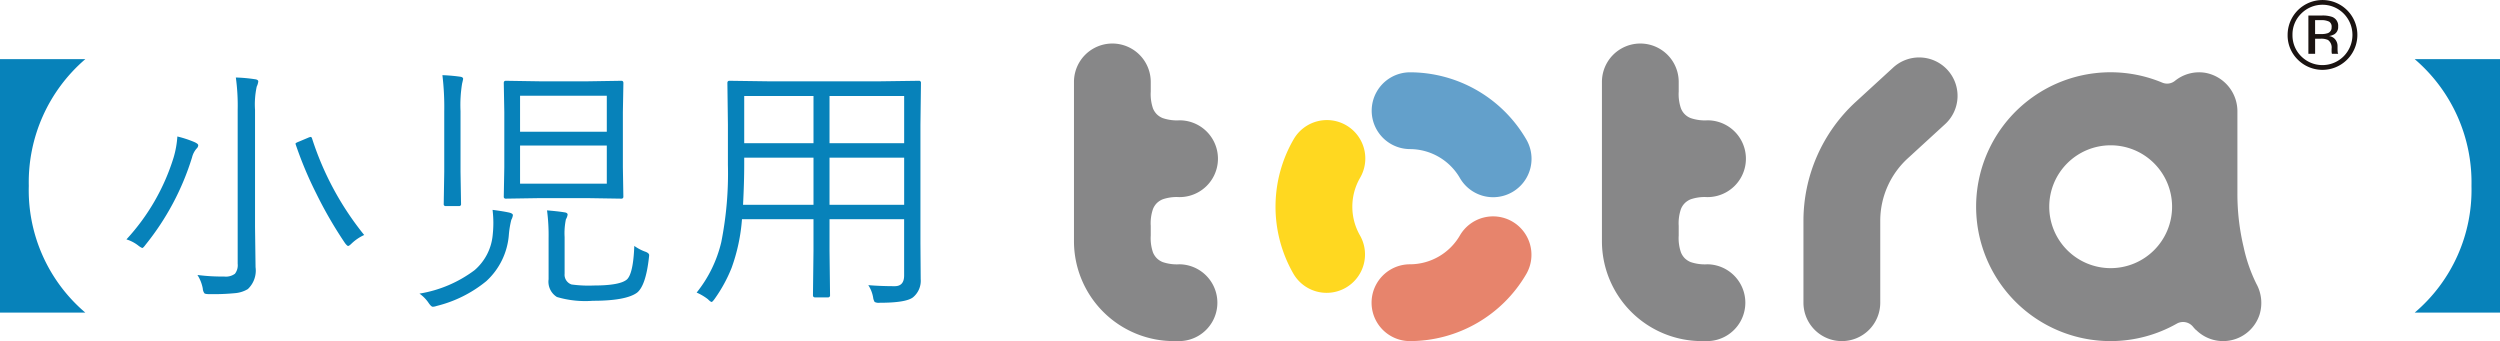
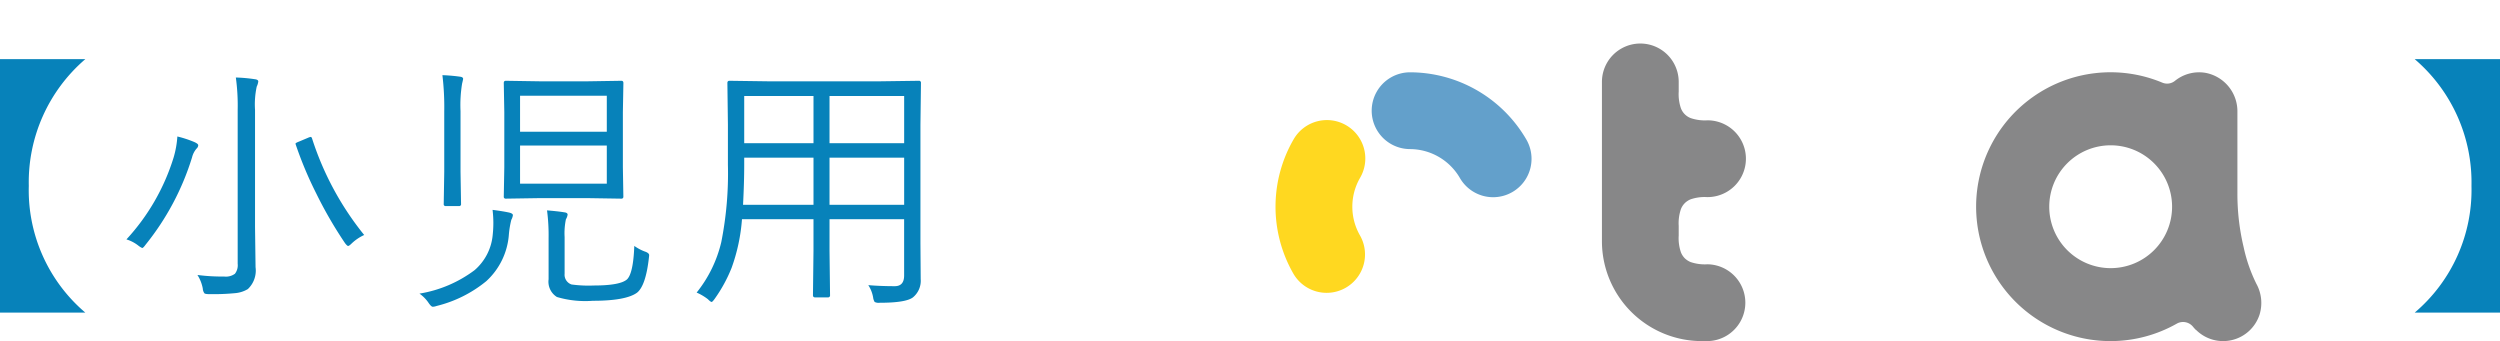
<svg xmlns="http://www.w3.org/2000/svg" width="271.753" height="37.077" viewBox="0 0 271.753 37.077">
  <g id="グループ_1028" data-name="グループ 1028" transform="translate(-183.765 -1368.527)">
    <path id="パス_9451" data-name="パス 9451" d="M13.679-24.794A17.623,17.623,0,0,0,7.533-11.017,17.462,17.462,0,0,0,13.679,2.761H4.4V-24.794Zm18.8,2.436a1.875,1.875,0,0,1-.17.552,9.089,9.089,0,0,0-.184,2.521v12.73l.057,4.375A2.769,2.769,0,0,1,31.345.2a3.2,3.2,0,0,1-1.331.439A24.671,24.671,0,0,1,27.139.75q-.439,0-.524-.1a1,1,0,0,1-.17-.51,4.1,4.1,0,0,0-.581-1.473,20.6,20.6,0,0,0,2.9.17,1.663,1.663,0,0,0,1.175-.3,1.507,1.507,0,0,0,.3-1.09V-19.258a22.482,22.482,0,0,0-.2-3.54,17.439,17.439,0,0,1,2.053.184Q32.478-22.571,32.478-22.359ZM25.95-15.435a.5.5,0,0,1-.17.354,2.28,2.28,0,0,0-.5.963,28.441,28.441,0,0,1-5.055,9.5q-.255.354-.368.354a2.143,2.143,0,0,1-.411-.255,3.934,3.934,0,0,0-1.3-.68,23.187,23.187,0,0,0,5.126-8.893,10.375,10.375,0,0,0,.411-2.294,11.878,11.878,0,0,1,1.855.609Q25.95-15.59,25.95-15.435ZM43.99-5.678a5,5,0,0,0-1.331.892q-.3.3-.411.3t-.354-.326a45.356,45.356,0,0,1-3.129-5.409,41.225,41.225,0,0,1-2.209-5.268.449.449,0,0,1-.028-.127q0-.071.439-.241l.906-.382a1.229,1.229,0,0,1,.3-.1q.1,0,.156.184A32.437,32.437,0,0,0,43.99-5.678ZM72.163-9.855a.2.2,0,0,1-.227.227l-3.6-.057H63.03l-3.639.057a.2.2,0,0,1-.227-.227l.057-3.172v-6.018L59.164-22.2q0-.241.227-.241l3.639.057h5.31l3.6-.057q.227,0,.227.241l-.057,3.158v6.018Zm-1.8-1.4v-4.149H60.934v4.149Zm0-5.65v-3.908H60.934v3.908ZM74.938-3.186q-.34,3-1.274,3.767-1.2.892-4.814.892a10.824,10.824,0,0,1-3.908-.411,1.957,1.957,0,0,1-.906-1.926V-5.338a20.877,20.877,0,0,0-.17-3.016q1.218.1,1.883.212.354.042.354.255a1.343,1.343,0,0,1-.184.5,7.424,7.424,0,0,0-.142,1.94v3.979A1.117,1.117,0,0,0,66.527-.3a13.527,13.527,0,0,0,2.407.113q2.875,0,3.625-.666.68-.651.793-3.639A4.806,4.806,0,0,0,74.5-3.88q.467.156.467.4Q74.967-3.413,74.938-3.186ZM54.746-22.642q0,.042-.113.51a14.388,14.388,0,0,0-.17,2.988v6.613l.057,3.483a.2.2,0,0,1-.227.227h-1.43a.2.2,0,0,1-.227-.227l.057-3.483v-6.556a29.007,29.007,0,0,0-.2-3.965,18.8,18.8,0,0,1,1.94.17Q54.746-22.84,54.746-22.642ZM60.155-7.831a1.418,1.418,0,0,1-.17.5,9.824,9.824,0,0,0-.269,1.628,7.612,7.612,0,0,1-2.45,5.041,13.659,13.659,0,0,1-5.409,2.7,1.375,1.375,0,0,1-.411.085q-.184,0-.51-.5A3.965,3.965,0,0,0,50,.694a13.638,13.638,0,0,0,5.99-2.549A5.733,5.733,0,0,0,57.96-5.678a12.574,12.574,0,0,0,.071-1.331,12,12,0,0,0-.085-1.4q1.09.142,1.685.269Q60.155-8.043,60.155-7.831ZM104.513-22.2l-.057,4.545V-4.786l.028,3.894a2.333,2.333,0,0,1-.85,2q-.779.581-3.6.581a1,1,0,0,1-.552-.085,1.2,1.2,0,0,1-.17-.5,3.542,3.542,0,0,0-.524-1.331q1.317.113,2.875.113,1.02,0,1.02-1.161V-7.392H94.573v3.455l.057,4.8a.213.213,0,0,1-.241.241H93q-.227,0-.227-.241l.057-4.8V-7.392H85.057a19.794,19.794,0,0,1-1.133,5.3A16.02,16.02,0,0,1,82.1,1.246q-.255.354-.34.354-.113,0-.411-.3A5.675,5.675,0,0,0,80.129.581,13.82,13.82,0,0,0,82.806-4.9a38.238,38.238,0,0,0,.722-8.411v-4.347L83.471-22.2q0-.241.227-.241l4.121.057h12.319l4.135-.057A.213.213,0,0,1,104.513-22.2Zm-1.827,6.542v-5.126H94.573v5.126Zm0,6.7v-5.126H94.573v5.126Zm-9.855,0v-5.126H85.3v.779q0,1.9-.127,4.347Zm0-6.7v-5.126H85.3v5.126Zm174.051-9.133h9.275V2.761h-9.275a17.481,17.481,0,0,0,6.174-13.778A17.615,17.615,0,0,0,266.882-24.794Z" transform="translate(179.362 1399.749)" fill="#0782ba" />
    <g id="グループ_1027" data-name="グループ 1027" transform="translate(-6)">
      <path id="パス_4653" data-name="パス 4653" d="M94.882,427.586a4.174,4.174,0,0,0-5.706,1.507,14.613,14.613,0,0,0-.045,14.61,4.174,4.174,0,0,0,7.24-4.156,6.276,6.276,0,0,1,.018-6.251A4.175,4.175,0,0,0,94.882,427.586Z" transform="translate(241.219 954.56)" fill="#ffd820" />
      <path id="パス_4654" data-name="パス 4654" d="M94.812,433.653a6.3,6.3,0,0,1,5.418,3.141,4.173,4.173,0,1,0,7.231-4.169,14.655,14.655,0,0,0-12.63-7.319h-.009a4.173,4.173,0,0,0-.009,8.346Z" transform="translate(248.226 951.081)" fill="#63a0cb" />
-       <path id="パス_4655" data-name="パス 4655" d="M105.979,431.034a4.173,4.173,0,0,0-5.7,1.519,6.291,6.291,0,0,1-5.415,3.129H94.81a4.175,4.175,0,0,0-.03,8.349h.073A14.665,14.665,0,0,0,107.5,436.74,4.176,4.176,0,0,0,105.979,431.034Z" transform="translate(248.174 961.574)" fill="#e7846c" />
-       <path id="パス_4656" data-name="パス 4656" d="M110.3,455.575a4.175,4.175,0,0,1-4.175-4.175v-8.907a17.571,17.571,0,0,1,5.687-12.924l4.02-3.684a4.174,4.174,0,1,1,5.639,6.154l-4.02,3.683a9.206,9.206,0,0,0-2.977,6.77V451.4A4.175,4.175,0,0,1,110.3,455.575Z" transform="translate(279.677 950.03)" fill="#878788" />
-       <path id="パス_4657" data-name="パス 4657" d="M91.448,448.273a4.814,4.814,0,0,1-1.831-.24,1.948,1.948,0,0,1-.643-.418,1.98,1.98,0,0,1-.418-.64,4.8,4.8,0,0,1-.24-1.828V444.1h0a4.759,4.759,0,0,1,.243-1.831,1.946,1.946,0,0,1,.415-.643,2.032,2.032,0,0,1,.643-.418,4.65,4.65,0,0,1,1.777-.239h.055a4.173,4.173,0,0,0,0-8.346h0a4.76,4.76,0,0,1-1.831-.242,1.9,1.9,0,0,1-.643-.418,1.978,1.978,0,0,1-.418-.64,4.8,4.8,0,0,1-.24-1.828v-1.046a4.173,4.173,0,1,0-8.346,0v17.32a10.863,10.863,0,0,0,10.85,10.853h.628a4.175,4.175,0,0,0,0-8.349Z" transform="translate(226.536 948.983)" fill="#878788" />
      <path id="パス_4658" data-name="パス 4658" d="M110.378,448.273a4.814,4.814,0,0,1-1.831-.24,1.981,1.981,0,0,1-.643-.418,1.93,1.93,0,0,1-.415-.64,4.744,4.744,0,0,1-.243-1.828V444.1h0a4.759,4.759,0,0,1,.243-1.831,1.9,1.9,0,0,1,.418-.643,1.98,1.98,0,0,1,.64-.418,4.658,4.658,0,0,1,1.777-.239h.055a4.173,4.173,0,0,0,0-8.346h0a4.76,4.76,0,0,1-1.831-.242,1.844,1.844,0,0,1-1.058-1.058,4.745,4.745,0,0,1-.243-1.828v-1.046a4.173,4.173,0,1,0-8.346,0v17.32a10.865,10.865,0,0,0,10.85,10.853h.628a4.175,4.175,0,0,0,0-8.349Z" transform="translate(264.996 948.983)" fill="#878788" />
      <path id="パス_4659" data-name="パス 4659" d="M142.764,448.288a17.02,17.02,0,0,1-1.382-3.984,24.873,24.873,0,0,1-.676-5.854v-8.843a4.253,4.253,0,0,0-3.426-4.235,4.177,4.177,0,0,0-3.374.87,1.349,1.349,0,0,1-1.37.185,14.611,14.611,0,1,0,1.595,26.191,1.392,1.392,0,0,1,1.764.364c.091.109.188.218.291.321l.009-.012a4.164,4.164,0,0,0,6.927-1.674A4.3,4.3,0,0,0,142.764,448.288Zm-15.835-1.695a6.676,6.676,0,1,1,6.676-6.676A6.674,6.674,0,0,1,126.929,446.593Z" transform="translate(292.268 951.081)" fill="#878788" />
-       <path id="パス_4660" data-name="パス 4660" d="M129.956,429.9a3.788,3.788,0,0,1-5.371,0,3.69,3.69,0,0,1-1.1-2.694,3.791,3.791,0,1,1,6.47,2.694Zm-4.99-5a3.16,3.16,0,0,0-.952,2.313,3.2,3.2,0,0,0,.943,2.326,3.262,3.262,0,0,0,4.622,0,3.3,3.3,0,0,0,0-4.639,3.252,3.252,0,0,0-4.614,0Zm2.233.211a3.112,3.112,0,0,1,1.133.152,1.029,1.029,0,0,1,.647,1.053.917.917,0,0,1-.406.825,1.582,1.582,0,0,1-.6.2,1.008,1.008,0,0,1,.715.406,1.13,1.13,0,0,1,.224.647v.3c0,.1,0,.2.013.309a.618.618,0,0,0,.034.216l.03.051H128.3l-.008-.038-.013-.047-.013-.135v-.33a1.019,1.019,0,0,0-.393-.952,1.792,1.792,0,0,0-.82-.135h-.579v1.637h-.732V425.11Zm.791.66a1.881,1.881,0,0,0-.888-.156h-.63v1.51h.664a2.075,2.075,0,0,0,.7-.093.641.641,0,0,0,.431-.651A.63.63,0,0,0,127.99,425.77Z" transform="translate(314.947 945.104)" fill="#1a1311" />
    </g>
  </g>
</svg>